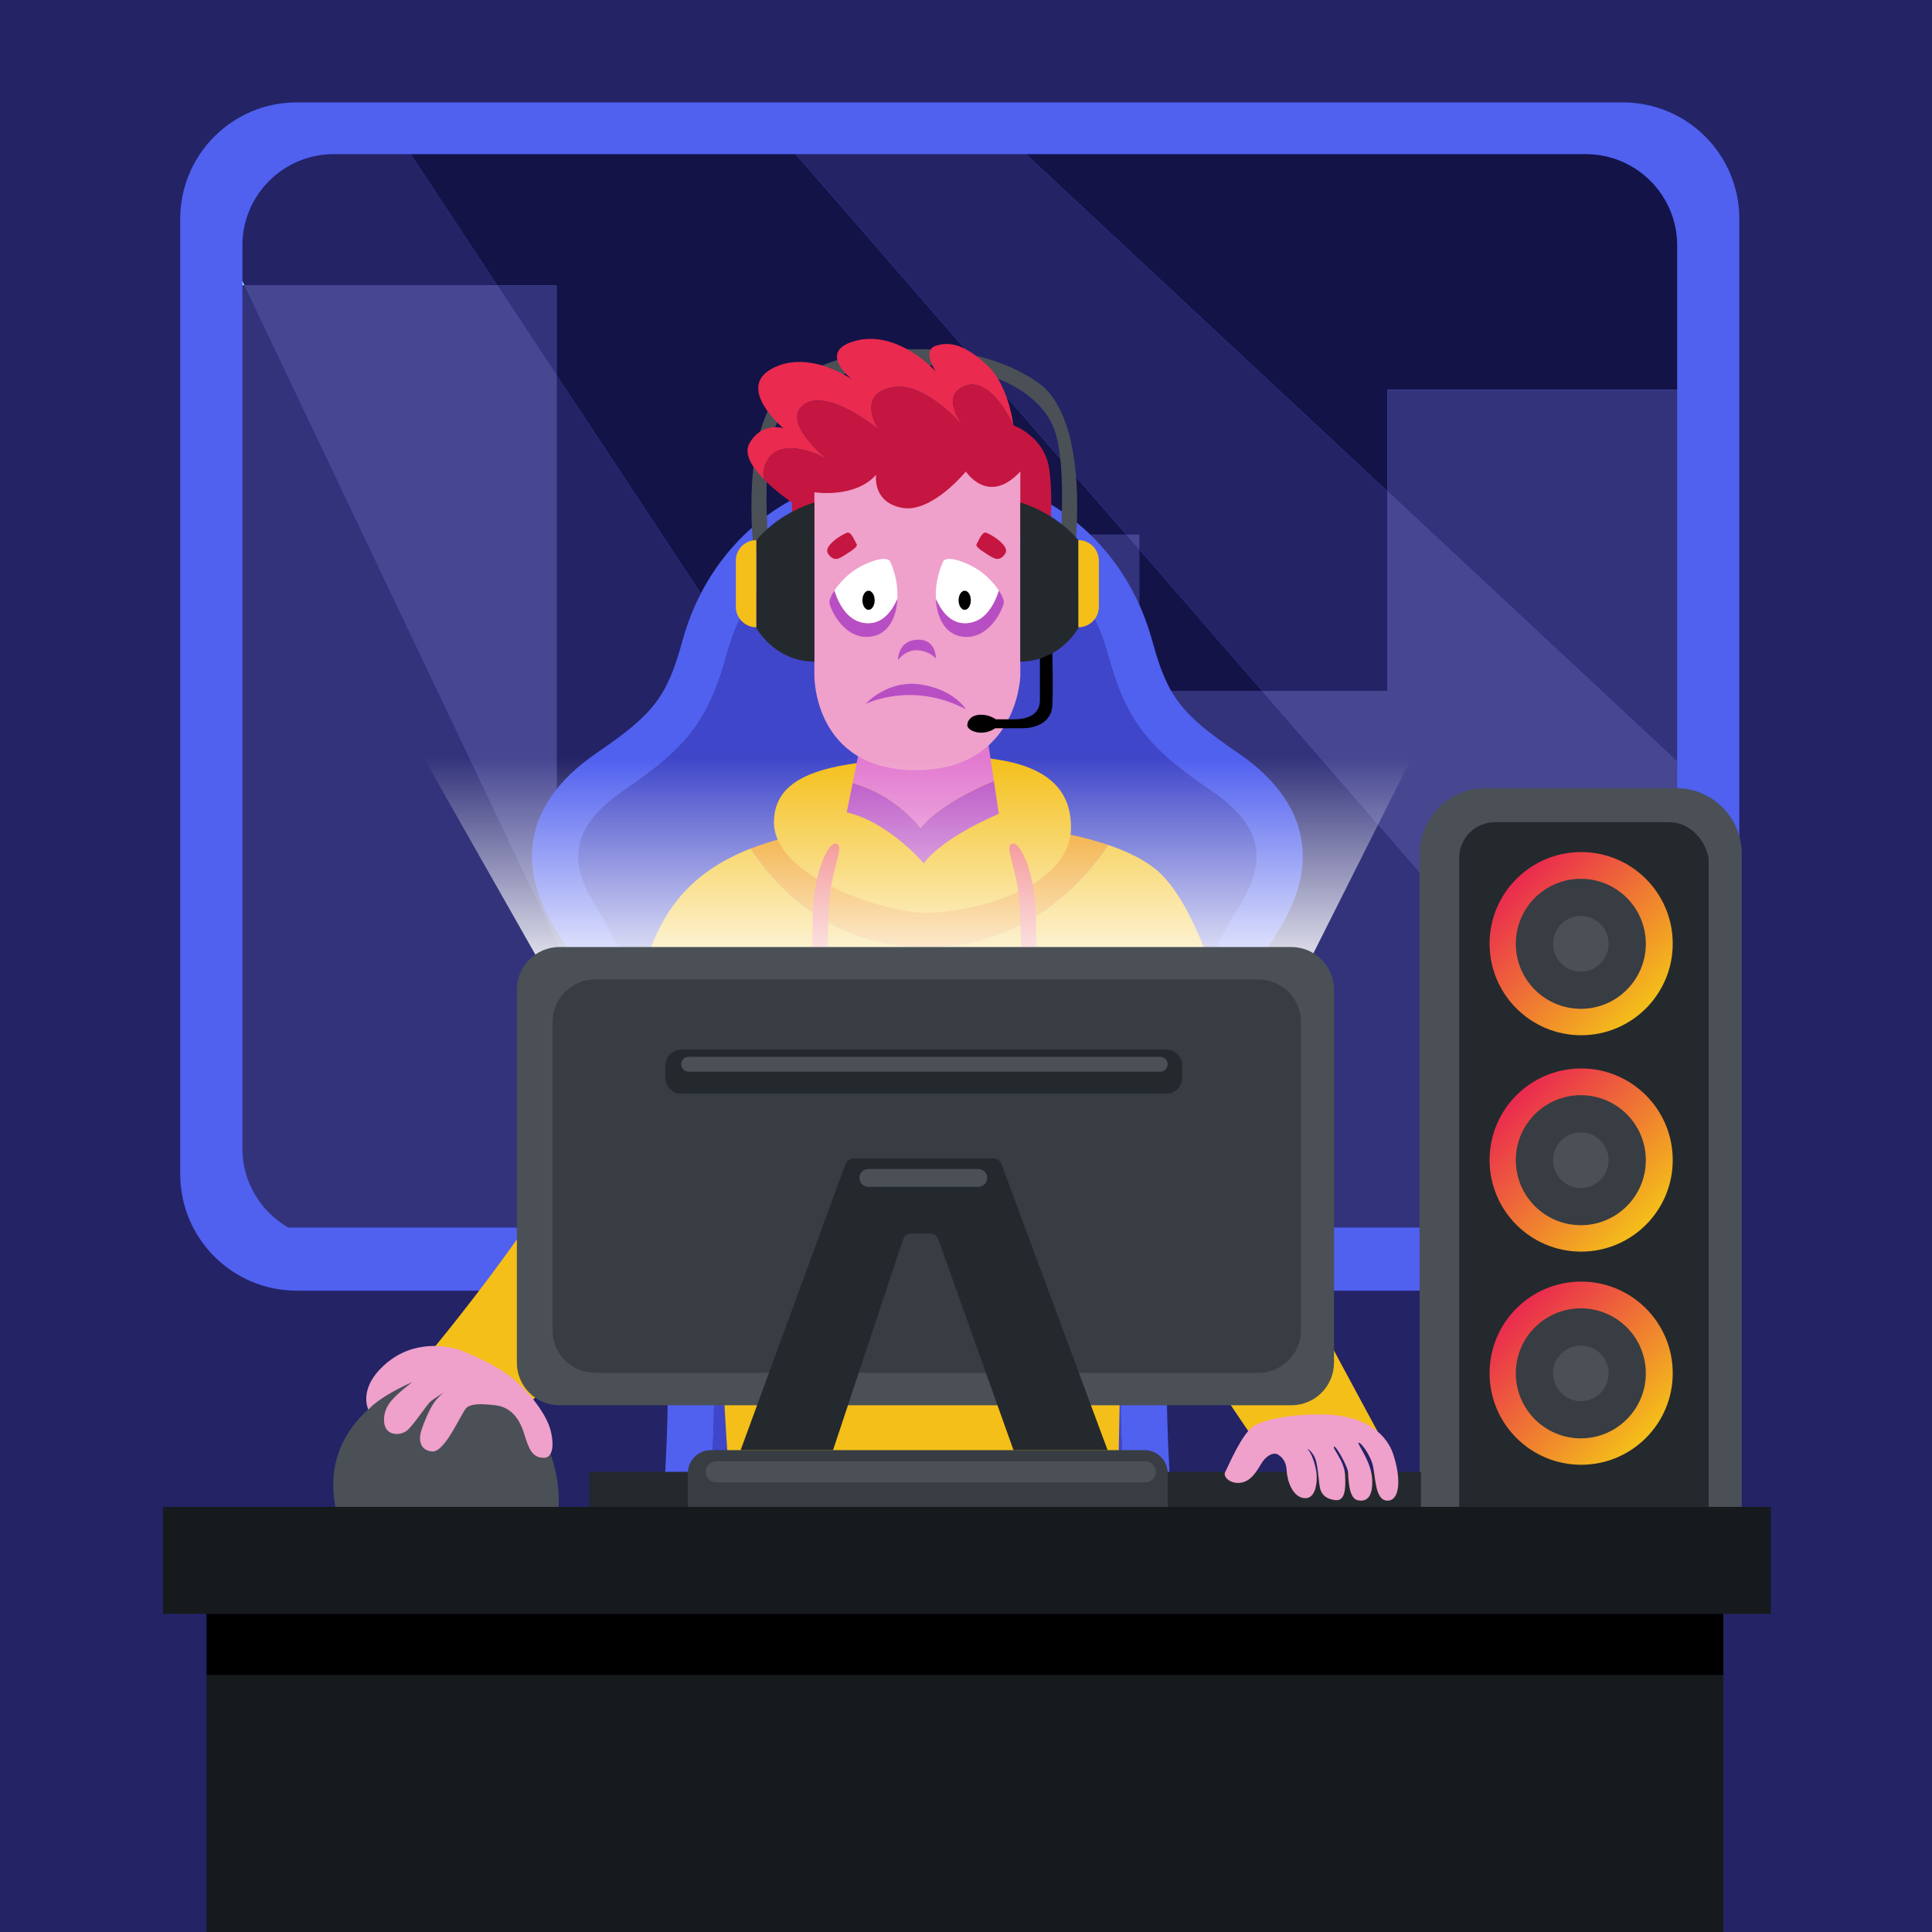
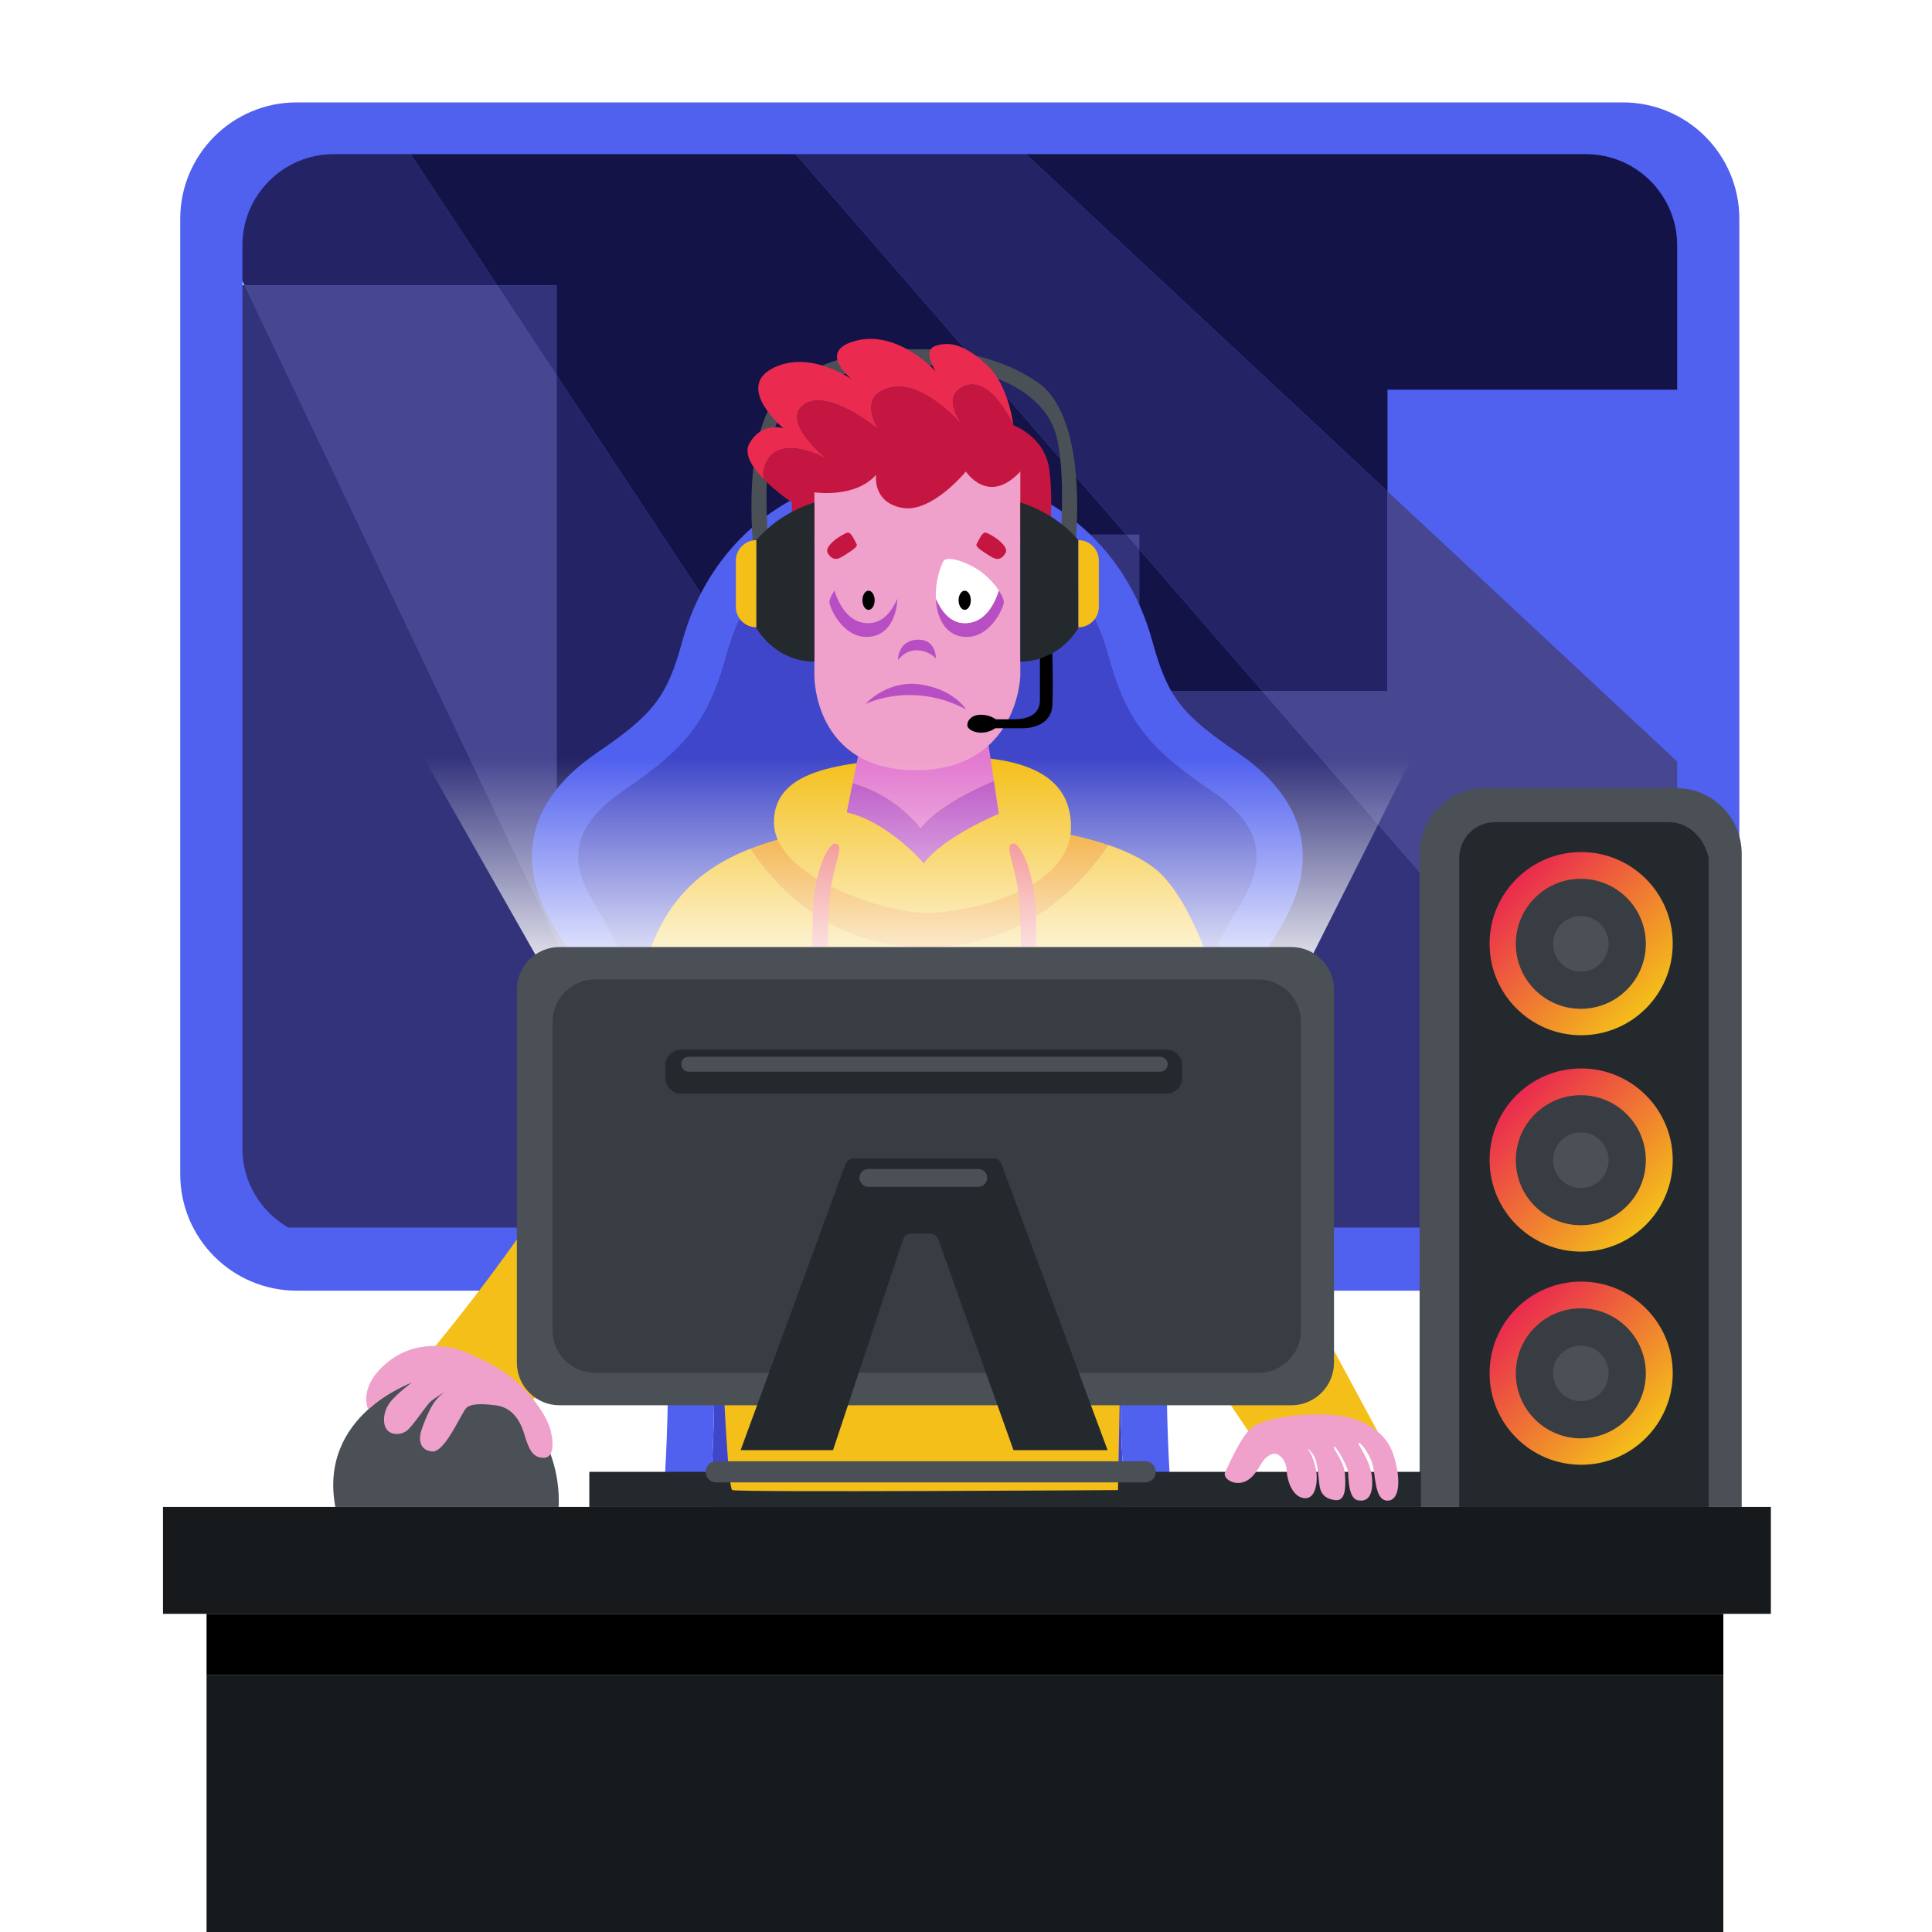
<svg xmlns="http://www.w3.org/2000/svg" version="1.1" x="0px" y="0px" viewBox="0 0 500 500" style="enable-background:new 0 0 500 500;" xml:space="preserve">
  <g id="BACKGROUND">
-     <rect y="0" style="fill:#232366;" width="500" height="500" />
    <g>
      <path style="fill:#5060EF;" d="M76.789,334.021h343.204c16.649,0,30.146-13.497,30.146-30.146V56.648    c0-16.649-13.497-30.146-30.146-30.146H76.789c-16.649,0-30.146,13.497-30.146,30.146v247.227    C46.644,320.524,60.14,334.021,76.789,334.021z" />
      <g>
        <path style="fill:#D8F2FB;" d="M434.045,302.404v-5.119c0,1.571-0.162,3.104-0.459,4.591L434.045,302.404z" />
        <path style="fill:#131347;" d="M410.482,39.899H265.496l93.585,87.275v-26.325h74.964V63.462     C434.045,50.502,423.442,39.899,410.482,39.899z" />
        <polygon style="fill:#131347;" points="144.045,73.828 144.045,97.106 207.6,193.307 207.6,138.379 291.508,138.379      205.928,39.899 106.251,39.899 128.666,73.828    " />
        <polygon style="fill:#232366;" points="294.828,138.379 294.828,142.2 326.632,178.798 359.081,178.798 359.081,127.174      265.496,39.899 205.928,39.899 291.508,138.379    " />
        <polygon style="fill:#A2D8F4;" points="62.738,72.663 62.738,73.828 63.292,73.828    " />
        <path style="fill:#232366;" d="M128.666,73.828l-22.415-33.929H86.302c-12.96,0-23.564,10.604-23.564,23.564v9.201l0.554,1.164     H128.666z" />
        <polygon style="fill:#131347;" points="294.828,178.798 326.632,178.798 294.828,142.2    " />
        <polygon style="fill:#232366;" points="144.045,205.333 207.6,205.333 207.6,193.307 144.045,97.106    " />
        <polygon style="fill:#33337C;" points="144.045,73.828 128.666,73.828 144.045,97.106    " />
        <polygon style="fill:#464691;" points="144.045,205.333 144.045,97.106 128.666,73.828 63.292,73.828 179.301,317.697      289.779,317.697 207.6,193.307 207.6,205.333    " />
        <polygon style="fill:#464691;" points="291.508,138.379 294.828,142.2 294.828,138.379    " />
        <path style="fill:#33337C;" d="M433.586,301.875L326.632,178.798h-31.803V142.2l-3.321-3.821H207.6v54.928l82.178,124.39h132.397     C427.972,314.354,432.238,308.631,433.586,301.875z" />
        <path style="fill:#33337C;" d="M63.292,73.828h-0.554v223.457c0,8.707,4.798,16.334,11.869,20.412h104.694L63.292,73.828z" />
-         <polygon style="fill:#33337C;" points="359.081,127.174 434.045,197.085 434.045,100.849 359.081,100.849    " />
        <path style="fill:#464691;" d="M359.081,178.798h-32.449l106.954,123.078c0.297-1.487,0.459-3.02,0.459-4.591v-100.2     l-74.964-69.911V178.798z" />
      </g>
    </g>
  </g>
  <g id="OBJECTS">
    <g>
      <path style="fill:#4A5056;" d="M367.395,389.989h83.359V220.964c0-9.387-7.61-16.996-16.996-16.996h-49.367    c-9.387,0-16.996,7.61-16.996,16.996V389.989z" />
      <path style="fill:#24292D;" d="M386.905,212.777h45.022c5.115,0,9.261,4.146,10.261,9.261v167.952h-64.544V222.038    C377.644,216.923,381.79,212.777,386.905,212.777z" />
      <g>
        <linearGradient id="SVGID_1_" gradientUnits="userSpaceOnUse" x1="72.515" y1="260.975" x2="106.033" y2="227.457" gradientTransform="matrix(-1 0 0 1 498.477 0)">
          <stop offset="0" style="stop-color:#F4BF19" />
          <stop offset="1" style="stop-color:#EA2A4F" />
        </linearGradient>
        <circle style="fill:url(#SVGID_1_);" cx="409.203" cy="244.216" r="23.701" />
        <circle style="fill:#373D42;" cx="409.115" cy="244.256" r="16.823" />
        <circle style="fill:#4A5056;" cx="409.115" cy="244.256" r="7.194" />
      </g>
      <g>
        <linearGradient id="SVGID_00000080922695502925259750000010771959661810736515_" gradientUnits="userSpaceOnUse" x1="72.515" y1="316.976" x2="106.033" y2="283.458" gradientTransform="matrix(-1 0 0 1 498.477 0)">
          <stop offset="0" style="stop-color:#F4BF19" />
          <stop offset="1" style="stop-color:#EA2A4F" />
        </linearGradient>
        <circle style="fill:url(#SVGID_00000080922695502925259750000010771959661810736515_);" cx="409.203" cy="300.217" r="23.701" />
        <circle style="fill:#373D42;" cx="409.115" cy="300.257" r="16.823" />
        <circle style="fill:#4A5056;" cx="409.115" cy="300.257" r="7.194" />
      </g>
      <g>
        <linearGradient id="SVGID_00000106130448093708154190000004425360980208550331_" gradientUnits="userSpaceOnUse" x1="72.515" y1="372.138" x2="106.033" y2="338.619" gradientTransform="matrix(-1 0 0 1 498.477 0)">
          <stop offset="0" style="stop-color:#F4BF19" />
          <stop offset="1" style="stop-color:#EA2A4F" />
        </linearGradient>
        <circle style="fill:url(#SVGID_00000106130448093708154190000004425360980208550331_);" cx="409.203" cy="355.379" r="23.701" />
        <circle style="fill:#373D42;" cx="409.115" cy="355.419" r="16.823" />
        <circle style="fill:#4A5056;" cx="409.115" cy="355.419" r="7.194" />
      </g>
    </g>
    <g>
      <g>
        <path style="fill:#3F46C9;" d="M161.352,204.651c16.057-10.932,21.907-17.583,26.819-35.585     c4.911-18.002,20.071-35.475,49.238-35.475s44.327,17.473,49.238,35.475c4.911,18.002,10.762,24.653,26.818,35.585     s12.982,21.011,6.149,31.601c-6.833,10.591-19.353,41.098-25.964,73.281c-6.611,32.184-2.391,80.456-2.391,80.456h-53.851     h-53.851c0,0,4.22-48.272-2.391-80.456c-6.611-32.184-19.132-62.69-25.964-73.281     C148.37,225.662,145.295,215.584,161.352,204.651z" />
        <path style="fill:#5060EF;" d="M237.409,133.591c29.167,0,44.327,17.473,49.238,35.475c4.911,18.002,10.762,24.653,26.819,35.585     c16.057,10.932,12.982,21.011,6.149,31.601c-6.833,10.591-19.353,41.098-25.964,73.281c-6.611,32.184-2.392,80.456-2.392,80.456     h-53.851h-53.851c0,0,4.22-48.272-2.392-80.456c-6.611-32.184-19.132-62.69-25.964-73.281     c-6.833-10.591-9.908-20.669,6.149-31.601c16.057-10.932,21.908-17.583,26.819-35.585     C193.082,151.064,208.242,133.591,237.409,133.591 M303.214,388.947c-0.041-0.466-3.983-46.94,2.191-76.998     c6.201-30.189,18.093-59.58,24.293-69.19c3.8-5.889,8.074-13.833,7.393-23.061c-0.695-9.416-6.371-17.816-16.872-24.965     c-14.598-9.939-18.092-14.518-21.995-28.824c-3.355-12.3-10.091-22.881-19.479-30.599c-10.915-8.974-25.209-13.718-41.336-13.718     l0,0c-16.128,0-30.422,4.743-41.336,13.718c-9.388,7.719-16.124,18.3-19.479,30.599c-3.903,14.306-7.397,18.885-21.995,28.824     c-10.501,7.15-16.178,15.549-16.872,24.965c-0.681,9.228,3.593,17.172,7.393,23.061c6.2,9.61,18.092,39.002,24.293,69.19     c6.175,30.058,2.232,76.532,2.192,76.996" />
      </g>
      <g>
        <rect x="152.512" y="380.911" transform="matrix(-1 -4.489354e-11 4.489354e-11 -1 520.256 770.9)" style="fill:#24292D;" width="215.231" height="9.078" />
        <path style="fill:#4A5056;" d="M144.569,389.989c0,0,3.032-34.783-37.879-32.285c0,0-24.384,8.584-19.9,32.285H144.569z" />
        <g>
          <path style="fill:#EF9300;" d="M239.63,245.093c-25.498-0.094-39.638-16.746-45.316-25.5c10.658-4.153,25.487-6.65,46.554-6.816      c16.517-0.131,33.569,1.691,45.902,5.885C281.154,227.146,266.099,245.191,239.63,245.093z" />
          <path style="fill:#F4BF19;" d="M159.559,275.421c7.633-22.034,6.439-44.793,34.755-55.828      c5.678,8.753,19.818,25.405,45.316,25.5c26.47,0.098,41.525-17.947,47.14-26.431c5.013,1.705,9.25,3.799,12.347,6.317      c10.719,8.712,18.79,36.715,21.352,52.372c2.562,15.657,5.509,35.13,11.786,47.557s24.287,45.588,24.287,45.588l-31.974,2.07      c0,0-15.288-22.121-22.377-35.018c-7.089-12.897-11.189-39.288-11.189-39.288l-1.665,87.374c0,0-97.76,0.641-99.805,0      s-4.607-89.423-4.607-89.423s-8.968,32.746-47.658,66.594l-27.673-10.736C109.594,352.068,149.053,305.748,159.559,275.421z" />
        </g>
        <path style="fill:#F4BF19;" d="M239.502,196.025c21.489-1.224,37.913,2.404,37.665,18.32     c-0.248,15.917-26.477,21.908-37.324,21.908s-39.544-9.159-39.544-23.476S219.26,197.178,239.502,196.025z" />
        <g>
          <path style="fill:#E279CF;" d="M238.221,214.345c0,0-6.037-8.433-17.567-11.656l2.194-10.892l32.63-1.281l1.742,11.596      C251.628,204.451,242.628,208.836,238.221,214.345z" />
          <path style="fill:#B84EC4;" d="M238.221,214.345c4.407-5.509,13.408-9.894,18.998-12.233l1.28,8.518      c0,0-14.278,5.829-19.424,12.811c0,0-9.053-10.698-19.943-13.196l1.522-7.556C232.184,205.912,238.221,214.345,238.221,214.345z      " />
        </g>
        <path style="fill:#4A5056;" d="M204.648,98.964c13.867-9.651,31.969-8.551,31.969-8.551s18.102-1.1,31.969,8.551     c13.867,9.651,9.552,43.815,9.552,43.815l-3.687-2.989c0,0,1.676-20.466-1.76-29.066c-3.435-8.6-15.089-16.286-36.074-16.286     s-32.639,7.687-36.074,16.286c-3.435,8.6-1.76,29.066-1.76,29.066l-3.687,2.989C195.096,142.779,190.781,108.616,204.648,98.964z     " />
        <g>
          <path style="fill:#B72020;" d="M249.643,110.724c0.011,0.013,0.022,0.027,0.022,0.027S249.657,110.741,249.643,110.724z" />
          <path style="fill:#C41640;" d="M199.573,117.84c4.783-4.655,14.496,1.025,14.496,1.025s-12.232-9.822-5.955-14.178      c6.278-4.356,19.302,6.491,19.302,6.491s-5.893-8.669,2.989-10.847c8.677-2.128,18.775,9.838,19.238,10.393      c0.014,0.017,0.022,0.027,0.022,0.027s-0.011-0.014-0.022-0.027c-0.413-0.499-6.586-8.136,0.022-10.82      c6.833-2.776,12.598,10.164,12.598,10.164s8.199,2.861,9.31,11.53c1.11,8.669,0,17.167,0,17.167h-66.619v-8.712      c0,0-4.054-2.695-7.348-6.089C197.355,121.893,197.715,119.648,199.573,117.84z" />
          <path style="fill:#EA2A4F;" d="M193.936,114.783c3.246-5.789,8.797-3.947,8.797-3.947s-12.427-10.377-2.904-15.459      s20.669,2.819,20.669,2.819s-9.566-7.431,1.258-10.078c10.824-2.648,20.443,8.028,20.443,8.028s-3.766-5.466,0-6.662      c3.766-1.196,7.637-0.214,13.277,5.039c5.641,5.253,6.786,15.544,6.786,15.544s-5.765-12.94-12.598-10.164      c-6.608,2.685-0.435,10.322-0.022,10.82c-0.463-0.555-10.56-12.521-19.238-10.393c-8.883,2.178-2.989,10.847-2.989,10.847      s-13.025-10.847-19.302-6.491c-6.278,4.356,5.955,14.178,5.955,14.178s-9.713-5.68-14.496-1.025      c-1.858,1.808-2.218,4.053-1.967,6.124C194.722,120.993,192.421,117.486,193.936,114.783z" />
        </g>
        <g>
          <path style="fill:#EFA0CB;" d="M264.057,122.025v52.943c0,0-0.641,24.352-27.075,24.352s-26.221-24.352-26.221-24.352v-47.563      c0,0,10.463,1.665,15.972-4.527c0,0-1.068,7.046,6.662,8.541c7.73,1.495,16.57-9.395,16.57-9.395      S255.772,130.993,264.057,122.025z" />
          <g>
            <g>
              <path style="fill:#B84EC4;" d="M249.495,161.278c5.368,0.171,7.909-5.001,9.004-8.449c0.835,1.269,1.308,2.384,1.288,3.032        c-0.043,1.367-3.673,9.95-10.847,8.883c-4.361-0.649-6.509-4.896-6.74-9.815C243.638,158.193,245.923,161.164,249.495,161.278        z" />
              <path style="fill:#FFFFFF;" d="M249.495,161.278c-3.572-0.114-5.856-3.086-7.295-6.349c-0.149-3.173,0.498-6.625,1.871-9.573        c0.906-1.945,7.174,0.427,10.42,3.075c1.707,1.392,3.081,2.991,4.008,4.398C257.403,156.278,254.863,161.45,249.495,161.278z" />
            </g>
            <ellipse cx="249.665" cy="155.35" rx="1.58" ry="2.477" />
          </g>
          <path style="fill:#C41640;" d="M260.161,143.257c-1.462,2.19-2.83,1.381-4.454,0.331c-1.624-1.049-3.363-2.103-2.958-2.77      c0.405-0.667,1.361-3.15,2.337-2.982C256.062,138.004,261.522,141.218,260.161,143.257z" />
          <path style="fill:#B84EC4;" d="M242.217,170.427c0,0-1.58-1.964-4.783-2.135c-3.203-0.171-5.039,2.562-5.039,2.562      s-0.128-4.996,4.911-5.295C242.345,165.26,242.217,170.427,242.217,170.427z" />
          <path style="fill:#B84EC4;" d="M249.964,183.555c0,0-2.989-5.082-11.658-6.406c-8.669-1.324-14.306,5.039-14.306,5.039      S235.915,176.167,249.964,183.555z" />
          <g>
            <g>
              <path style="fill:#B84EC4;" d="M224.951,161.278c-5.368,0.171-7.909-5.001-9.004-8.449c-0.835,1.269-1.308,2.384-1.288,3.032        c0.043,1.367,3.673,9.95,10.847,8.883c4.361-0.649,6.509-4.896,6.74-9.815C230.808,158.193,228.523,161.164,224.951,161.278z" />
-               <path style="fill:#FFFFFF;" d="M224.951,161.278c3.572-0.114,5.856-3.086,7.295-6.349c0.149-3.173-0.498-6.625-1.871-9.573        c-0.906-1.945-7.174,0.427-10.42,3.075c-1.707,1.392-3.081,2.991-4.008,4.398C217.043,156.278,219.583,161.45,224.951,161.278        z" />
            </g>
            <ellipse cx="224.78" cy="155.35" rx="1.58" ry="2.477" />
          </g>
          <path style="fill:#C41640;" d="M214.285,143.257c1.462,2.19,2.83,1.381,4.454,0.331c1.624-1.049,3.363-2.103,2.958-2.77      s-1.361-3.15-2.337-2.982S212.924,141.218,214.285,143.257z" />
        </g>
        <g>
          <path style="fill:#24292D;" d="M264.057,130.053c0,0,8.669,2.263,15.032,9.737v22.719c0,0-4.74,8.712-15.032,8.712V130.053z" />
          <path style="fill:#F4BF19;" d="M279.089,162.338L279.089,162.338V139.79l0,0c2.925,0,5.295,2.371,5.295,5.295v11.957      C284.384,159.967,282.014,162.338,279.089,162.338z" />
        </g>
        <g>
          <path style="fill:#24292D;" d="M210.762,130.053c0,0-8.669,2.263-15.032,9.737v22.719c0,0,4.74,8.712,15.032,8.712V130.053z" />
          <path style="fill:#F4BF19;" d="M195.729,162.338L195.729,162.338V139.79l0,0c-2.925,0-5.295,2.371-5.295,5.295v11.957      C190.434,159.967,192.805,162.338,195.729,162.338z" />
        </g>
        <path d="M272.342,169.066l-3.211,1.392c0,0,0,7.553,0,10.755c0,3.203-2.341,4.954-6.868,4.954s-4.527,0-4.527,0     s-1.537-1.196-3.843-1.196s-3.555,1.324-3.555,2.733c0,1.409,3.833,3.075,7.227,0.769c0,0,4.399,0,7.089,0     c2.69,0,7.431-1.068,7.687-5.893S272.342,169.066,272.342,169.066z" />
        <path style="fill:#EF6565;" d="M262.05,218.317c-2.362,0.61,0.897,5.573,1.665,14.093s0.192,30.811,2.819,31.004     s1.646-14.722,1.566-25.904C268.017,225.979,264.036,217.804,262.05,218.317z" />
        <path style="fill:#EF6565;" d="M216.365,218.317c2.362,0.61-0.897,5.573-1.665,14.093c-0.769,8.52-0.192,30.811-2.818,31.004     c-2.626,0.192-1.646-14.722-1.566-25.904C210.398,225.979,214.379,217.804,216.365,218.317z" />
        <path style="fill:#EFA0CB;" d="M330.591,376.367c0.838,0.475,2.263,1.495,2.391,4.185s1.537,6.918,4.612,7.174     s3.416-4.577,3.075-6.815s-1.281-4.801-2.05-5.612c-0.769-0.811,1.025,0.171,1.794,2.263s0.854,6.534,1.281,7.858     c0.427,1.324,1.409,2.562,3.929,2.819s2.69-3.017,2.477-6.612c-0.214-3.595-3.374-6.883-2.861-7.225s3.502,5.117,3.63,6.509     c0.128,1.391,0.043,6.8,2.477,7.341c2.434,0.541,4.057-0.954,3.758-5.608c-0.299-4.655-4.014-9.096-3.502-9.267     c0.512-0.171,2.633,2.562,3.537,5.295s0.477,9.506,3.808,9.685s3.758-5.543,1.623-11.991s-8.84-9.865-16.655-10.249     s-16.228,0.982-19.388,2.904c-3.16,1.922-6.662,10.541-7.431,11.89c-0.769,1.349,1.58,3.434,4.441,2.733     c2.861-0.701,4.185-3.911,5.295-5.466C327.943,376.623,329.654,375.836,330.591,376.367z" />
        <path style="fill:#EFA0CB;" d="M140.939,377.263c-3.171,0.152-4.1-2.306-5.295-6.235c-1.196-3.929-3.459-6.875-7.431-7.345     c-3.972-0.47-6.192-0.384-7.431,0.598s-5.552,11.701-8.968,11.359c-3.416-0.342-3.459-3.416-2.733-5.552     c0.726-2.135,1.751-4.695,2.989-6.682c1.238-1.987,2.989-3.14,2.989-3.14s-2.989,1.794-3.843,2.648     c-0.854,0.854-4.27,5.893-5.722,7.174c-1.452,1.281-4.057,1.452-5.295,0c-1.238-1.452-1.068-4.527,0.512-6.833     s5.979-5.552,5.979-5.552s-7.601,3.16-11.359,7.089c0,0-2.861-5.509,4.527-11.872c7.388-6.363,16.27-4.698,19.9-3.246     c3.63,1.452,9.786,4.301,13.58,7.601c3.794,3.301,8.199,8.797,9.224,13.153C143.587,374.786,142.68,377.18,140.939,377.263z" />
      </g>
    </g>
    <g>
      <rect x="42.181" y="389.989" transform="matrix(-1 -4.489399e-11 4.489399e-11 -1 500.477 807.651)" style="fill:#161A1C;" width="416.114" height="27.673" />
      <rect x="53.456" y="417.662" transform="matrix(-1 -4.489798e-11 4.489798e-11 -1 499.452 851.21)" width="392.541" height="15.886" />
      <rect x="53.456" y="433.548" transform="matrix(-1 -4.489798e-11 4.489798e-11 -1 499.452 933.548)" style="fill:#161A1C;" width="392.541" height="66.452" />
    </g>
    <g>
      <linearGradient id="SVGID_00000145741539656578731650000009362674995270528183_" gradientUnits="userSpaceOnUse" x1="260.982" y1="257.74" x2="260.982" y2="196.025" gradientTransform="matrix(-1 0 0 1 498.477 0)">
        <stop offset="0" style="stop-color:#FFFFFF" />
        <stop offset="1" style="stop-color:#FFFFFF;stop-opacity:0" />
      </linearGradient>
      <polygon style="fill:url(#SVGID_00000145741539656578731650000009362674995270528183_);" points="334.355,257.74 365.395,196.025     109.594,196.025 144.62,257.74   " />
      <g>
        <g>
          <path style="fill:#4A5056;" d="M144.804,363.683h189.395c6.097,0,11.039-4.942,11.039-11.039v-96.512      c0-6.097-4.942-11.039-11.039-11.039H144.804c-6.097,0-11.039,4.942-11.039,11.039v96.512      C133.765,358.741,138.707,363.683,144.804,363.683z" />
          <path style="fill:#373D42;" d="M154.028,355.292h171.63c6.097,0,11.039-4.942,11.039-11.039v-79.73      c0-6.097-4.942-11.039-11.039-11.039h-171.63c-6.097,0-11.039,4.942-11.039,11.039v79.73      C142.989,350.35,147.932,355.292,154.028,355.292z" />
-           <path style="fill:#373D42;" d="M178.007,389.989h124.185v-8.712c0-3.302-2.677-5.979-5.979-5.979H183.986      c-3.302,0-5.979,2.677-5.979,5.979V389.989z" />
          <path style="fill:#24292D;" d="M286.648,375.299l-27.486-74.077c-0.318-0.856-1.135-1.424-2.048-1.424h-36.243      c-0.916,0-1.735,0.572-2.051,1.433l-27.148,74.069h23.915l18.122-54.533c0.297-0.893,1.132-1.495,2.073-1.495h4.987      c0.923,0,1.747,0.581,2.057,1.45l19.468,54.578H286.648z" />
          <path style="fill:#24292D;" d="M176.326,283.057h125.498c2.279,0,4.127-1.848,4.127-4.127v-3.16      c0-2.279-1.848-4.127-4.127-4.127H176.326c-2.279,0-4.127,1.848-4.127,4.127v3.16      C172.199,281.209,174.047,283.057,176.326,283.057z" />
        </g>
        <path style="fill:#4A5056;" d="M178.229,277.35h122.034c1.066,0,1.93-0.864,1.93-1.93l0,0c0-1.066-0.864-1.93-1.93-1.93H178.229     c-1.066,0-1.93,0.864-1.93,1.93l0,0C176.299,276.486,177.163,277.35,178.229,277.35z" />
        <path style="fill:#4A5056;" d="M224.726,307.142h28.445c1.274,0,2.306-1.032,2.306-2.306l0,0c0-1.274-1.032-2.306-2.306-2.306     h-28.445c-1.274,0-2.306,1.032-2.306,2.306l0,0C222.42,306.11,223.452,307.142,224.726,307.142z" />
        <path style="fill:#4A5056;" d="M185.352,383.644h111.032c1.509,0,2.733-1.224,2.733-2.733l0,0c0-1.509-1.224-2.733-2.733-2.733     H185.352c-1.509,0-2.733,1.224-2.733,2.733l0,0C182.619,382.42,183.843,383.644,185.352,383.644z" />
      </g>
    </g>
  </g>
</svg>